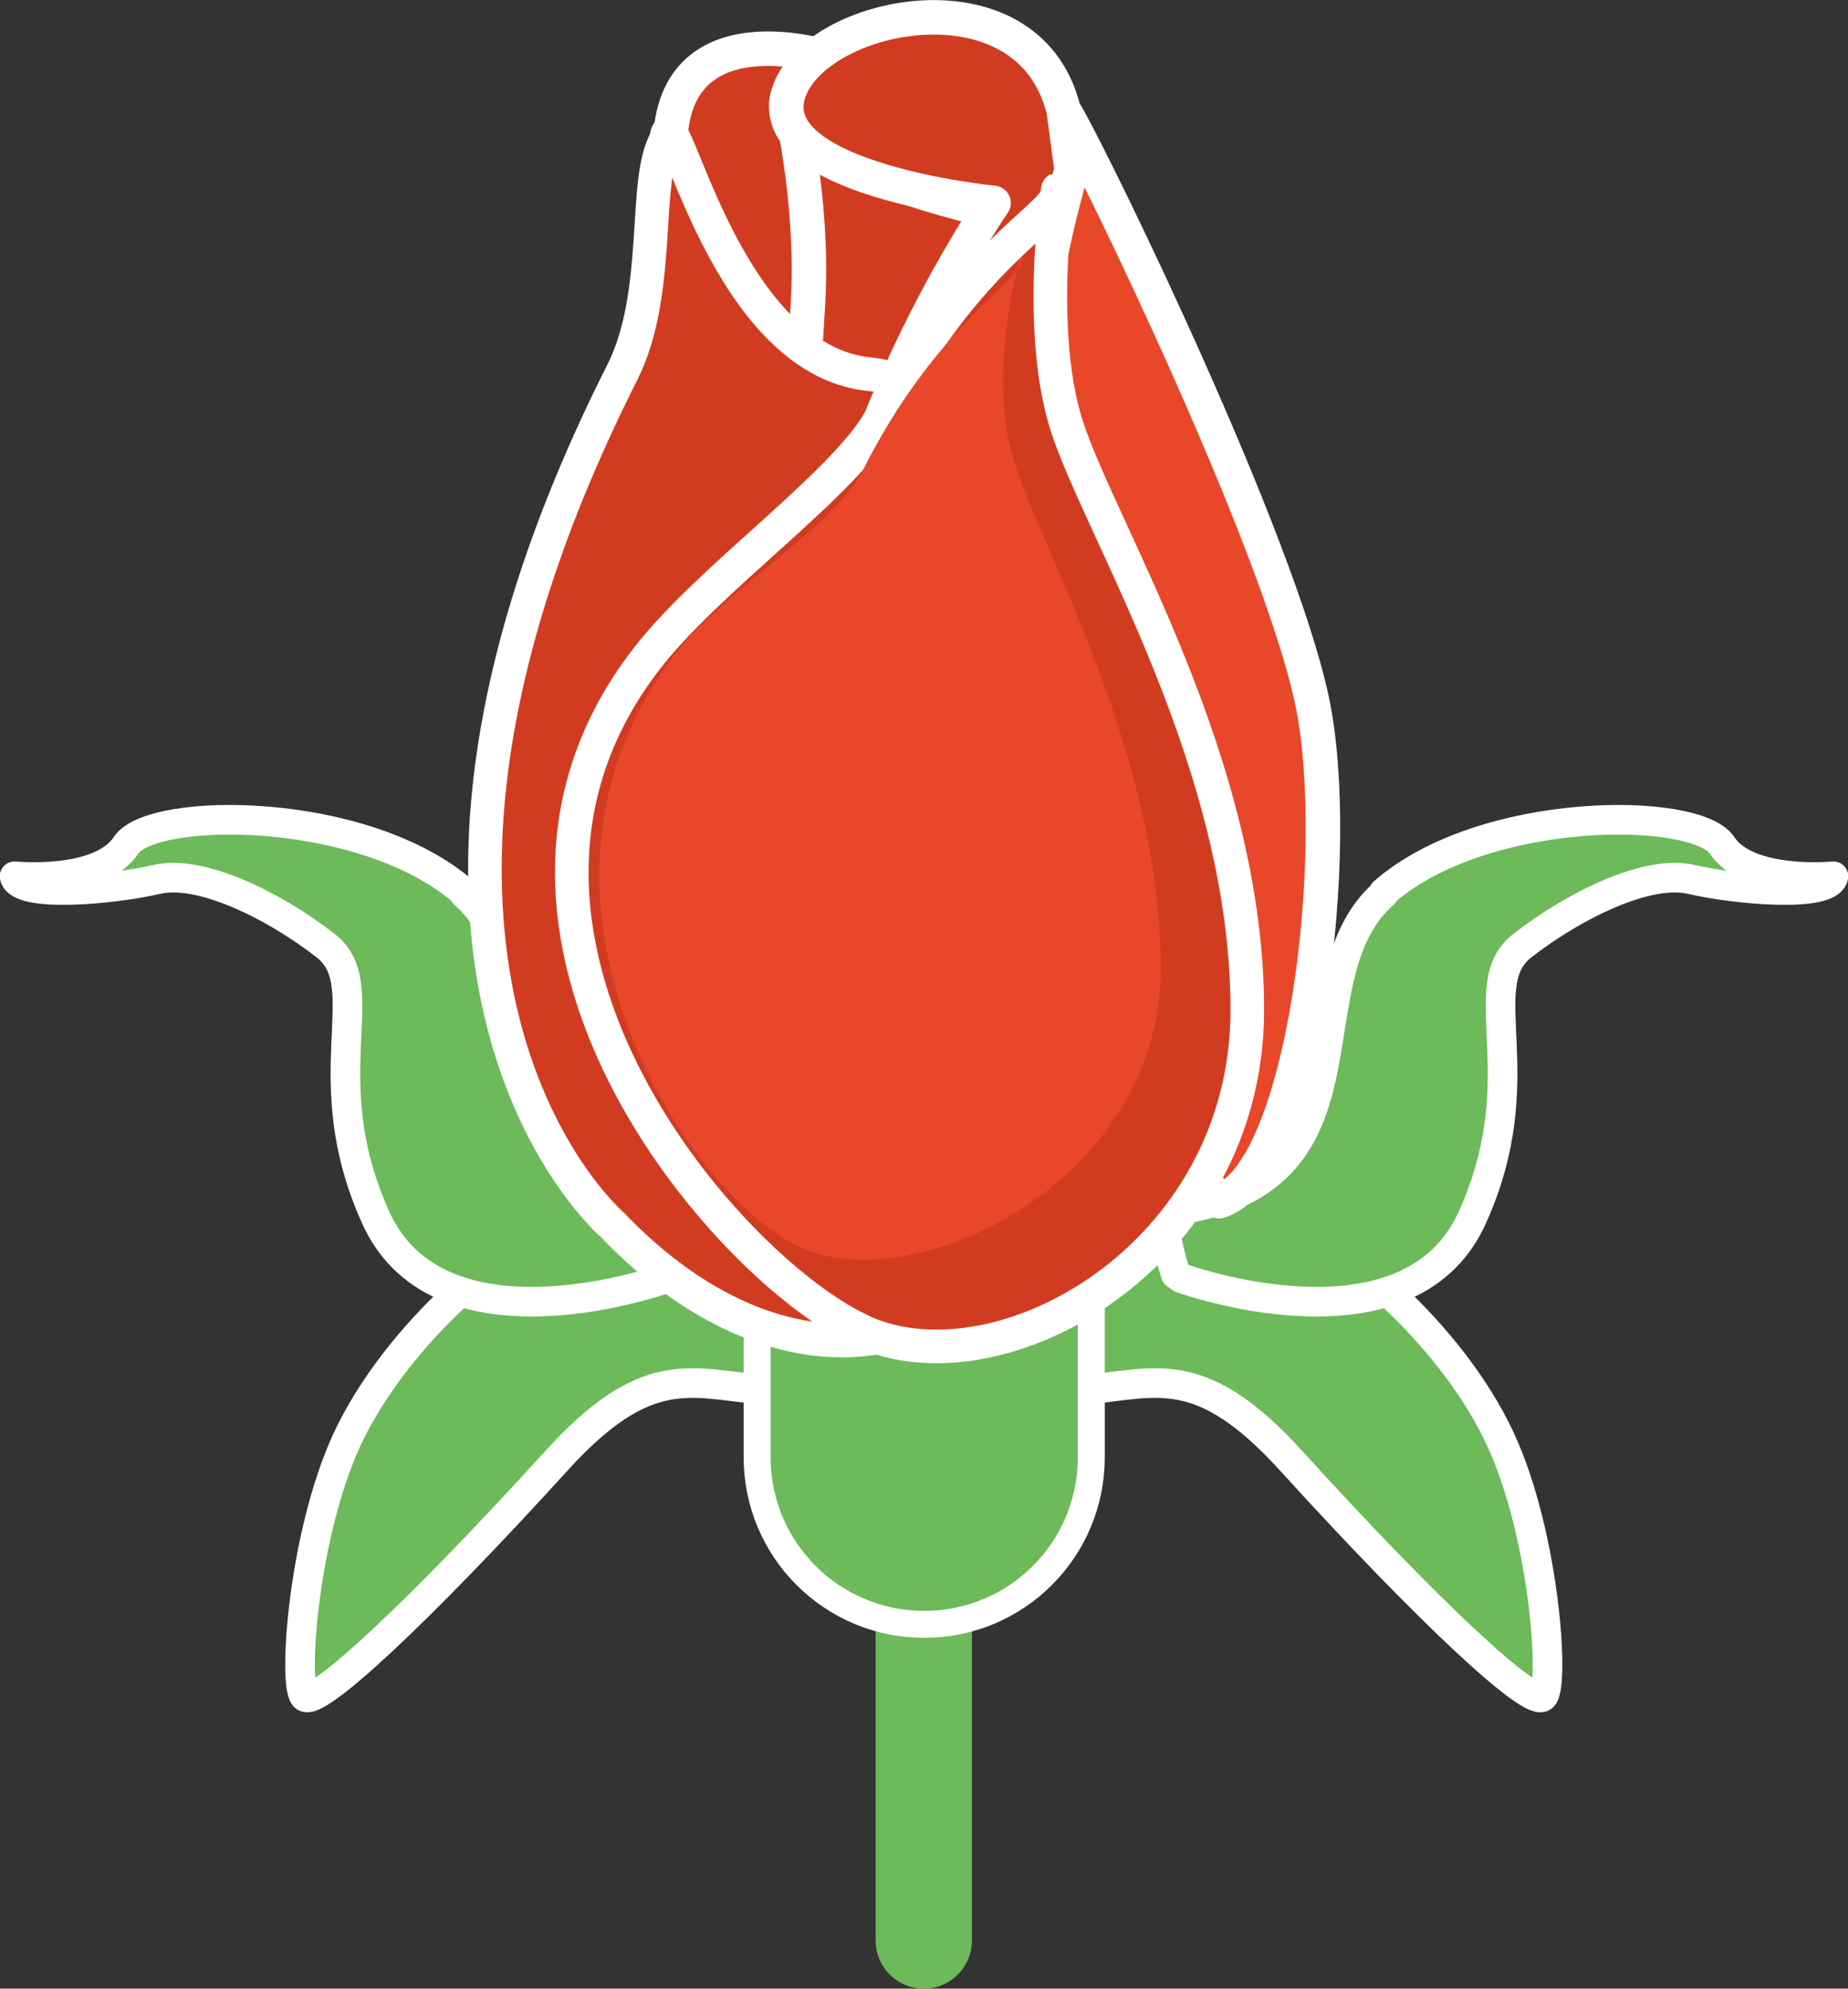
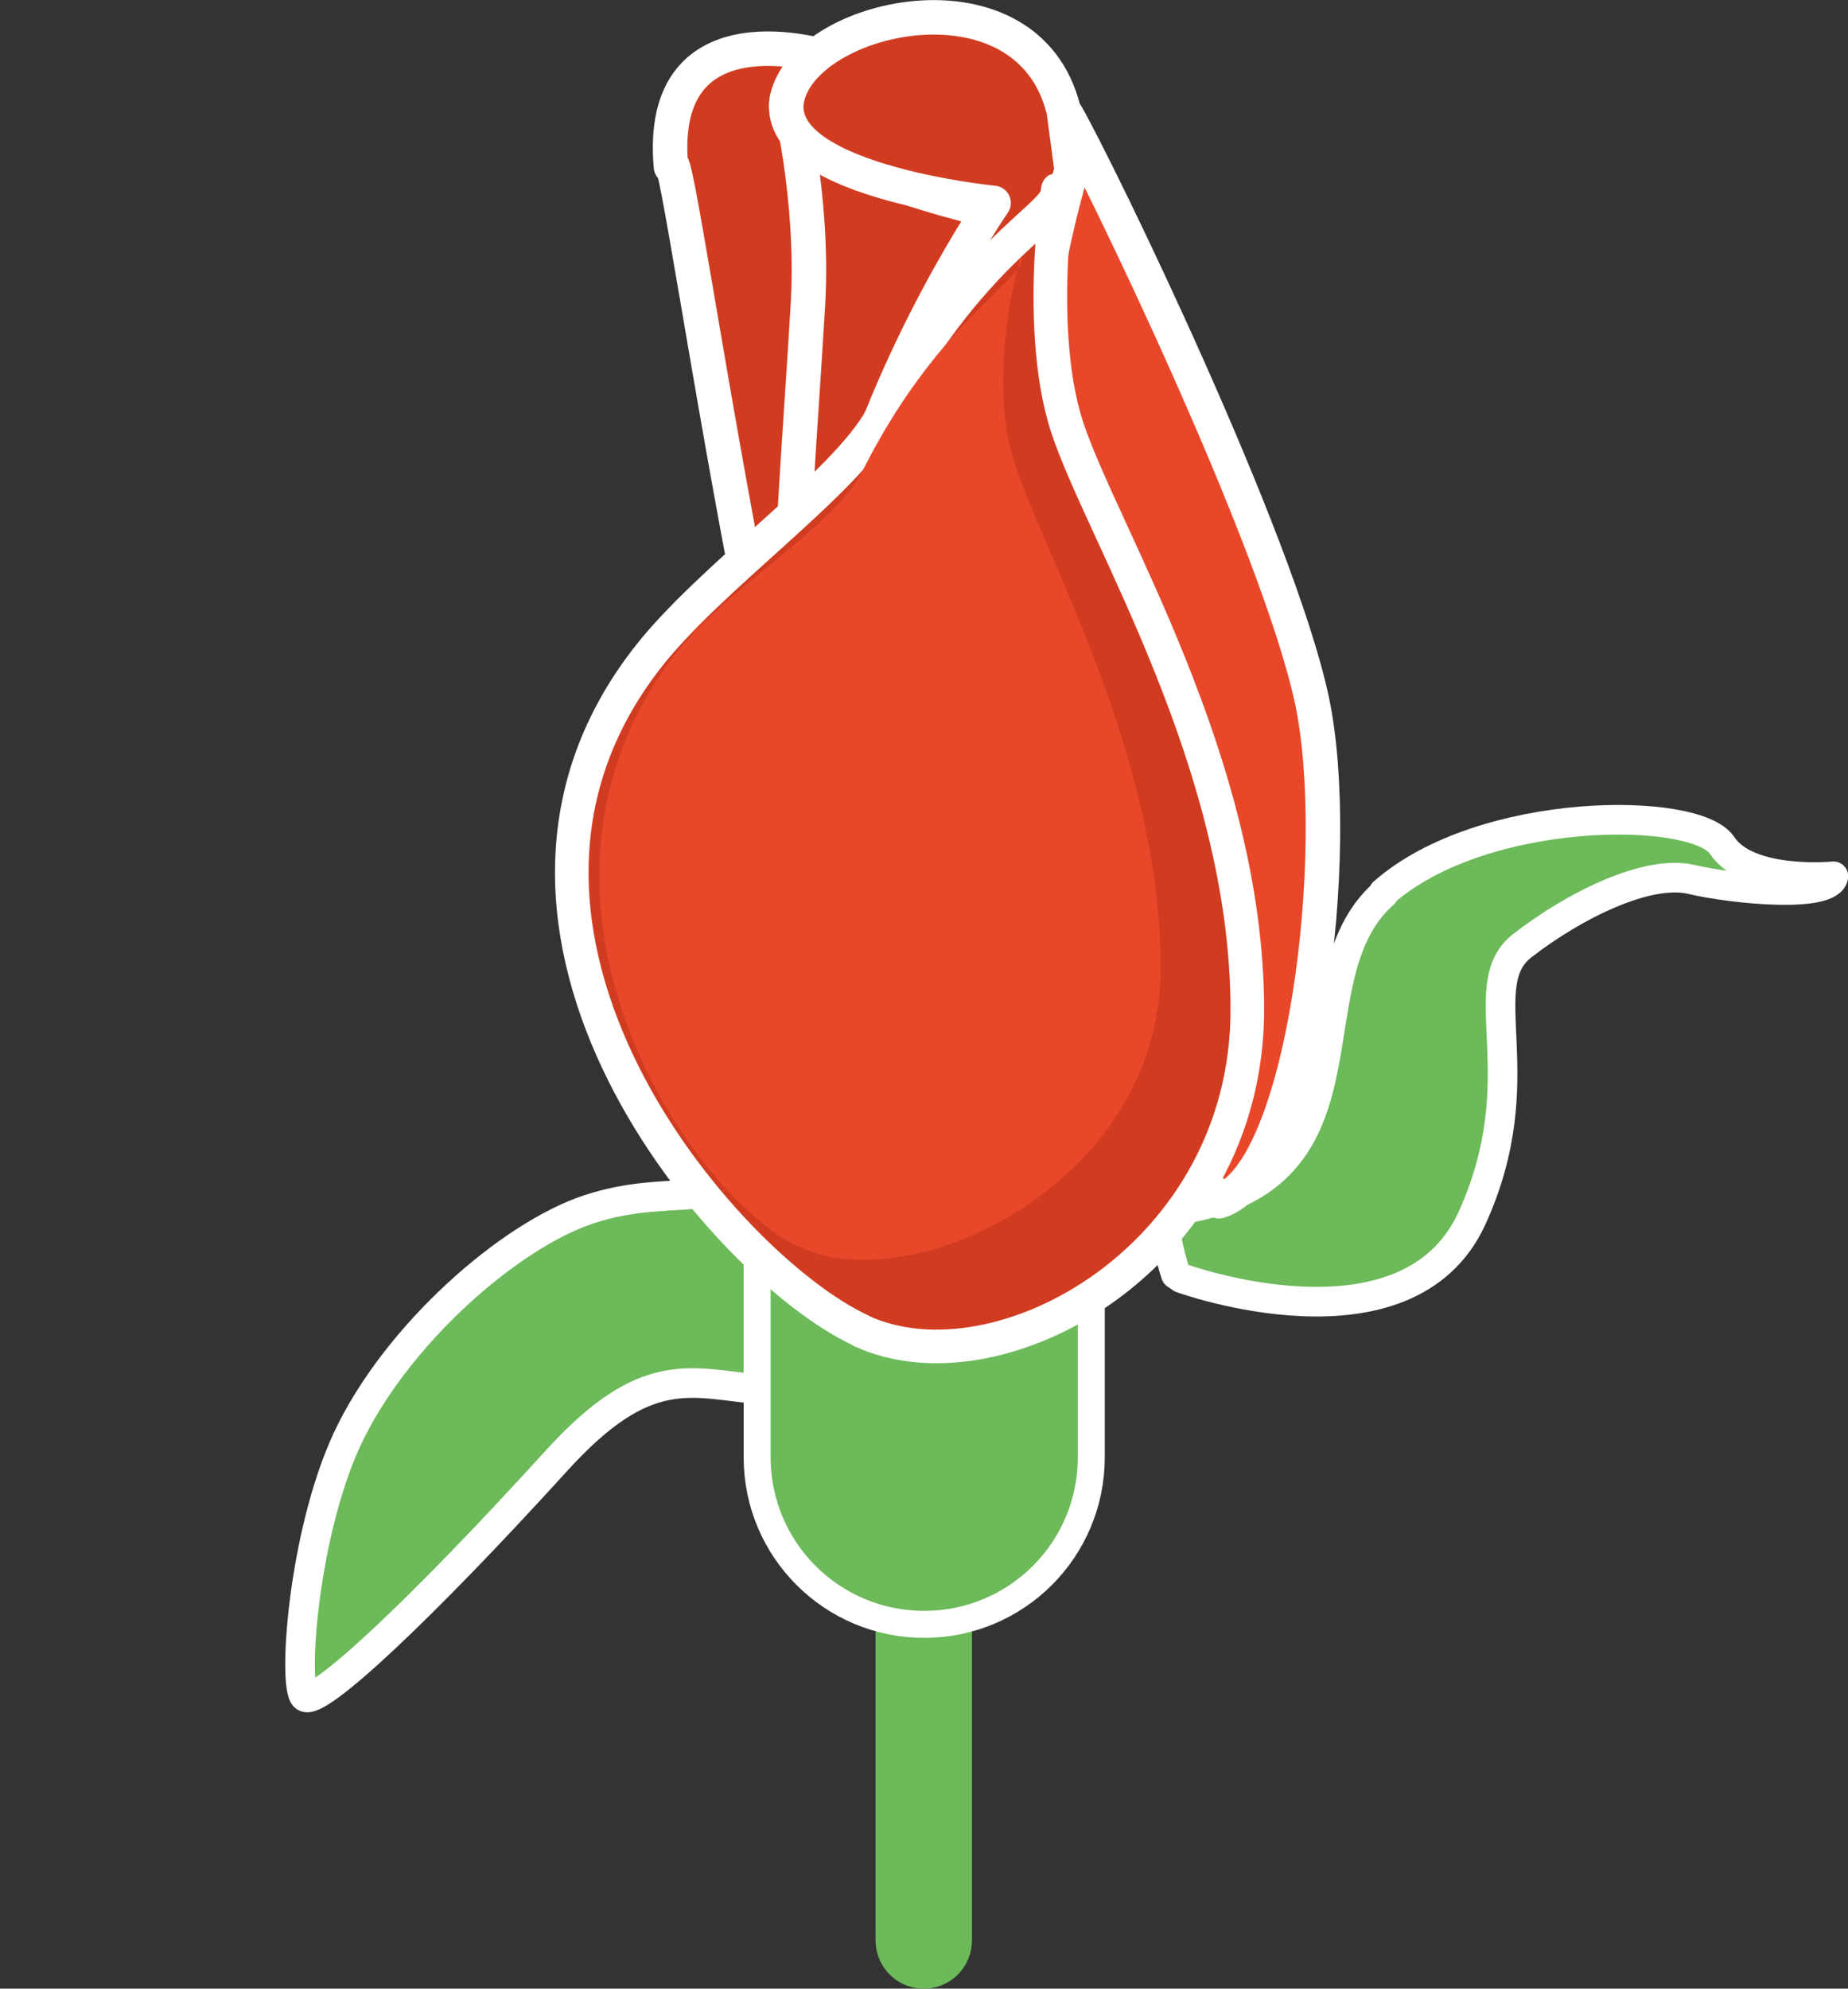
<svg xmlns="http://www.w3.org/2000/svg" id="_レイヤー_2" data-name="レイヤー 2" viewBox="0 0 41.81 44.98">
  <rect x="0" y="0" width="41.81" height="44.98" fill="#333333" stroke="none" />
  <defs>
    <style>
      .cls-1, .cls-2, .cls-3, .cls-4, .cls-5 {
        stroke: #fff;
      }

      .cls-1, .cls-2, .cls-3, .cls-4, .cls-5, .cls-6 {
        stroke-linecap: round;
        stroke-linejoin: round;
      }

      .cls-1, .cls-4 {
        fill: #d13c21;
      }

      .cls-1, .cls-5 {
        stroke-width: .78px;
      }

      .cls-7, .cls-5 {
        fill: #e84729;
      }

      .cls-2 {
        stroke-width: .61px;
      }

      .cls-2, .cls-3 {
        fill: #6cba5a;
      }

      .cls-3 {
        stroke-width: .67px;
      }

      .cls-4 {
        stroke-width: .76px;
      }

      .cls-6 {
        fill: none;
        stroke: #6cba5a;
        stroke-width: 2.18px;
      }
    </style>
  </defs>
  <g id="_0" data-name="0">
    <g>
-       <path class="cls-3" d="M23.24,26.25c2.36,1.14,3.44.51,5.24,1.1,1.8.59,4.38,2.85,5.47,5.21,1.01,2.19,1.23,5.62.95,5.82-.28.21-2.55-1.89-5.68-5.33-2.04-2.25-3.04-1.77-4.63-1.62-1.58.15-5.4-.09-6.52-1.38-1.12-1.29,2.8-4.94,5.16-3.8Z" />
+       <path class="cls-3" d="M23.24,26.25Z" />
      <g>
        <path class="cls-3" d="M31.3,20.19c2.25-1.98,7.07-1.96,7.66-1.07.59.89,2.52.7,2.52.7-.08.5-2.24.3-3.22.07-.99-.23-2.65.59-3.82,1.5-1.17.91.32,2.97-1.14,6.17-1.47,3.2-6.57,1.35-6.57,1.35l-.13-.09c-.16-.5-.25-.97-.3-1.41,5.15-.53,2.77-5.23,5.01-7.2Z" />
        <path class="cls-3" d="M18.57,26.25c-2.36,1.14-3.44.51-5.24,1.1-1.8.59-4.38,2.85-5.48,5.21-1.01,2.19-1.23,5.62-.95,5.82.28.21,2.55-1.89,5.68-5.33,2.04-2.25,3.04-1.77,4.63-1.62,1.58.15,5.4-.09,6.52-1.38,1.12-1.29-2.8-4.94-5.16-3.8Z" />
-         <path class="cls-3" d="M10.51,20.19c-2.25-1.98-7.07-1.96-7.66-1.07-.58.89-2.52.7-2.52.7.08.5,2.24.3,3.22.07.99-.23,2.65.59,3.82,1.5,1.17.91-.32,2.97,1.14,6.17,1.47,3.2,6.57,1.35,6.57,1.35l.13-.09c.16-.5.25-.97.3-1.41-5.15-.53-2.77-5.23-5.01-7.2Z" />
      </g>
      <g>
        <line class="cls-6" x1="20.9" y1="34.15" x2="20.9" y2="43.89" />
        <path class="cls-2" d="M24.69,32.96c0,2.09-1.69,3.78-3.78,3.78h0c-2.09,0-3.78-1.69-3.78-3.78v-6.82c0-2.09,1.69-3.78,3.78-3.78h0c2.09,0,3.78,1.69,3.78,3.78v6.82Z" />
      </g>
      <path class="cls-1" d="M18.72,1.3s-3.87-1.24-3.54,2.47c.12-1.23,3.13,21.87,5.53,20.3l2.1-10.51L18.72,1.3Z" />
      <path class="cls-1" d="M22.59,4.81s-5.31-1.13-4.76-2.66c0,0,.59,2.28.45,4.72-.34,5.84-1.31,15.47,1.1,17.73,3.43,3.2,3.21-19.79,3.21-19.79Z" />
-       <path class="cls-4" d="M13.85,27.7s-6.63-5.68.23-19.28c.91-1.81.45-4.35.99-5.26.12-1.23,1.17,4.6,4.31,5.26.53.11,1-.03.77.72-3.51,11.81,4.71,10.92,3.77,16.21-1.01,5.63-6.04,6.57-10.07,2.35Z" />
      <g>
        <path class="cls-5" d="M27.58,27.17c1.92-.57,2.83-7.92,2.1-11.34-.79-3.67-4.83-11.97-5.55-13.23-.95,3.32-2.76,16.53,3.45,24.57Z" />
        <path class="cls-1" d="M24.25,3.88s-.18-1.36-.19-1.4c-.81-3.24-5.7-2.19-6.23-.34-.55,1.94,4.65,2.45,4.65,2.45,0,0-9.24,13.37.38,19.54,3.15,2.02,4.47.29,5.25-2.22-6.2-8.03-4.82-14.73-3.87-18.05Z" />
      </g>
      <path class="cls-4" d="M19.47,30.09c-3.11-1.45-9.61-9.03-4.84-15.19,1.41-1.83,4.5-3.96,5.31-5.46,1.99-3.71,3.9-4.51,3.98-5.05.12-.78-.55,2.89.22,5.26.77,2.37,4.08,7.6,4.08,13.19s-5.63,8.71-8.74,7.26Z" />
      <path class="cls-7" d="M18.03,28.18c-2.55-1.27-6.79-7.82-2.89-13.21,1.15-1.6,3.72-3.01,4.38-4.33,1.63-3.24,3.52-4.25,3.59-4.73.1-.68-.83,2.38-.19,4.46.63,2.07,3.34,6.65,3.34,11.53s-5.67,7.55-8.22,6.28Z" />
    </g>
  </g>
</svg>